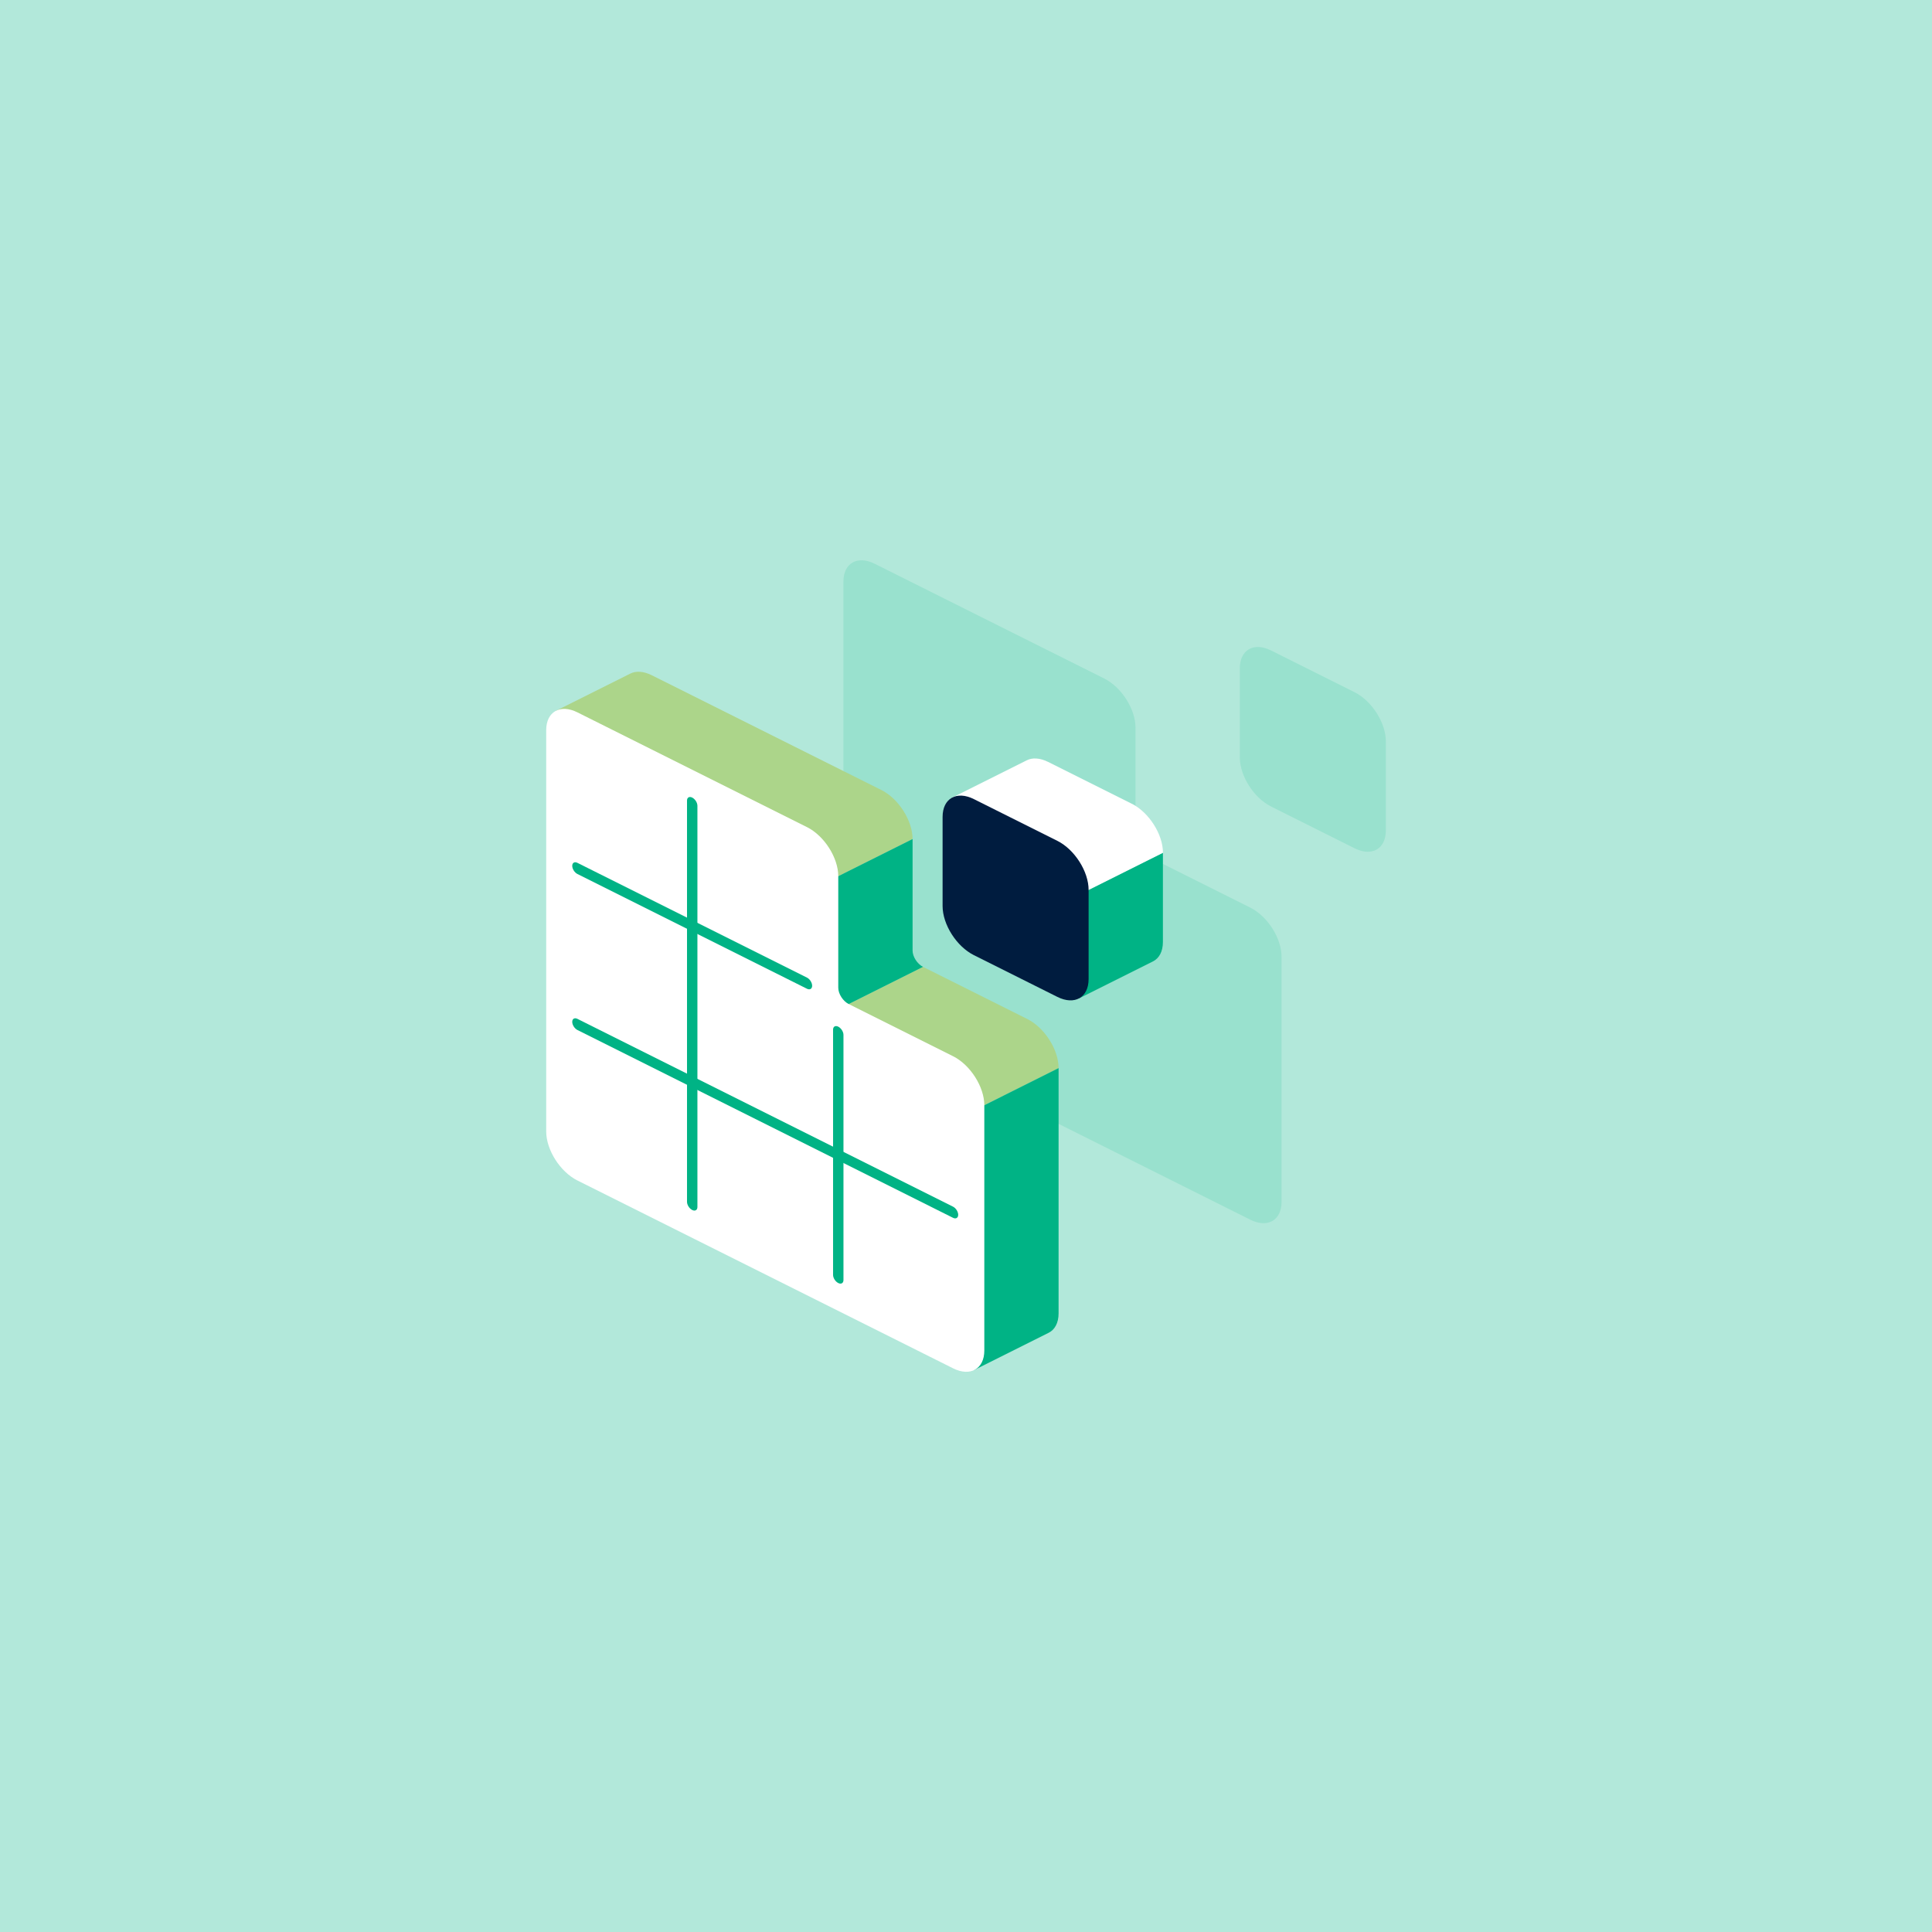
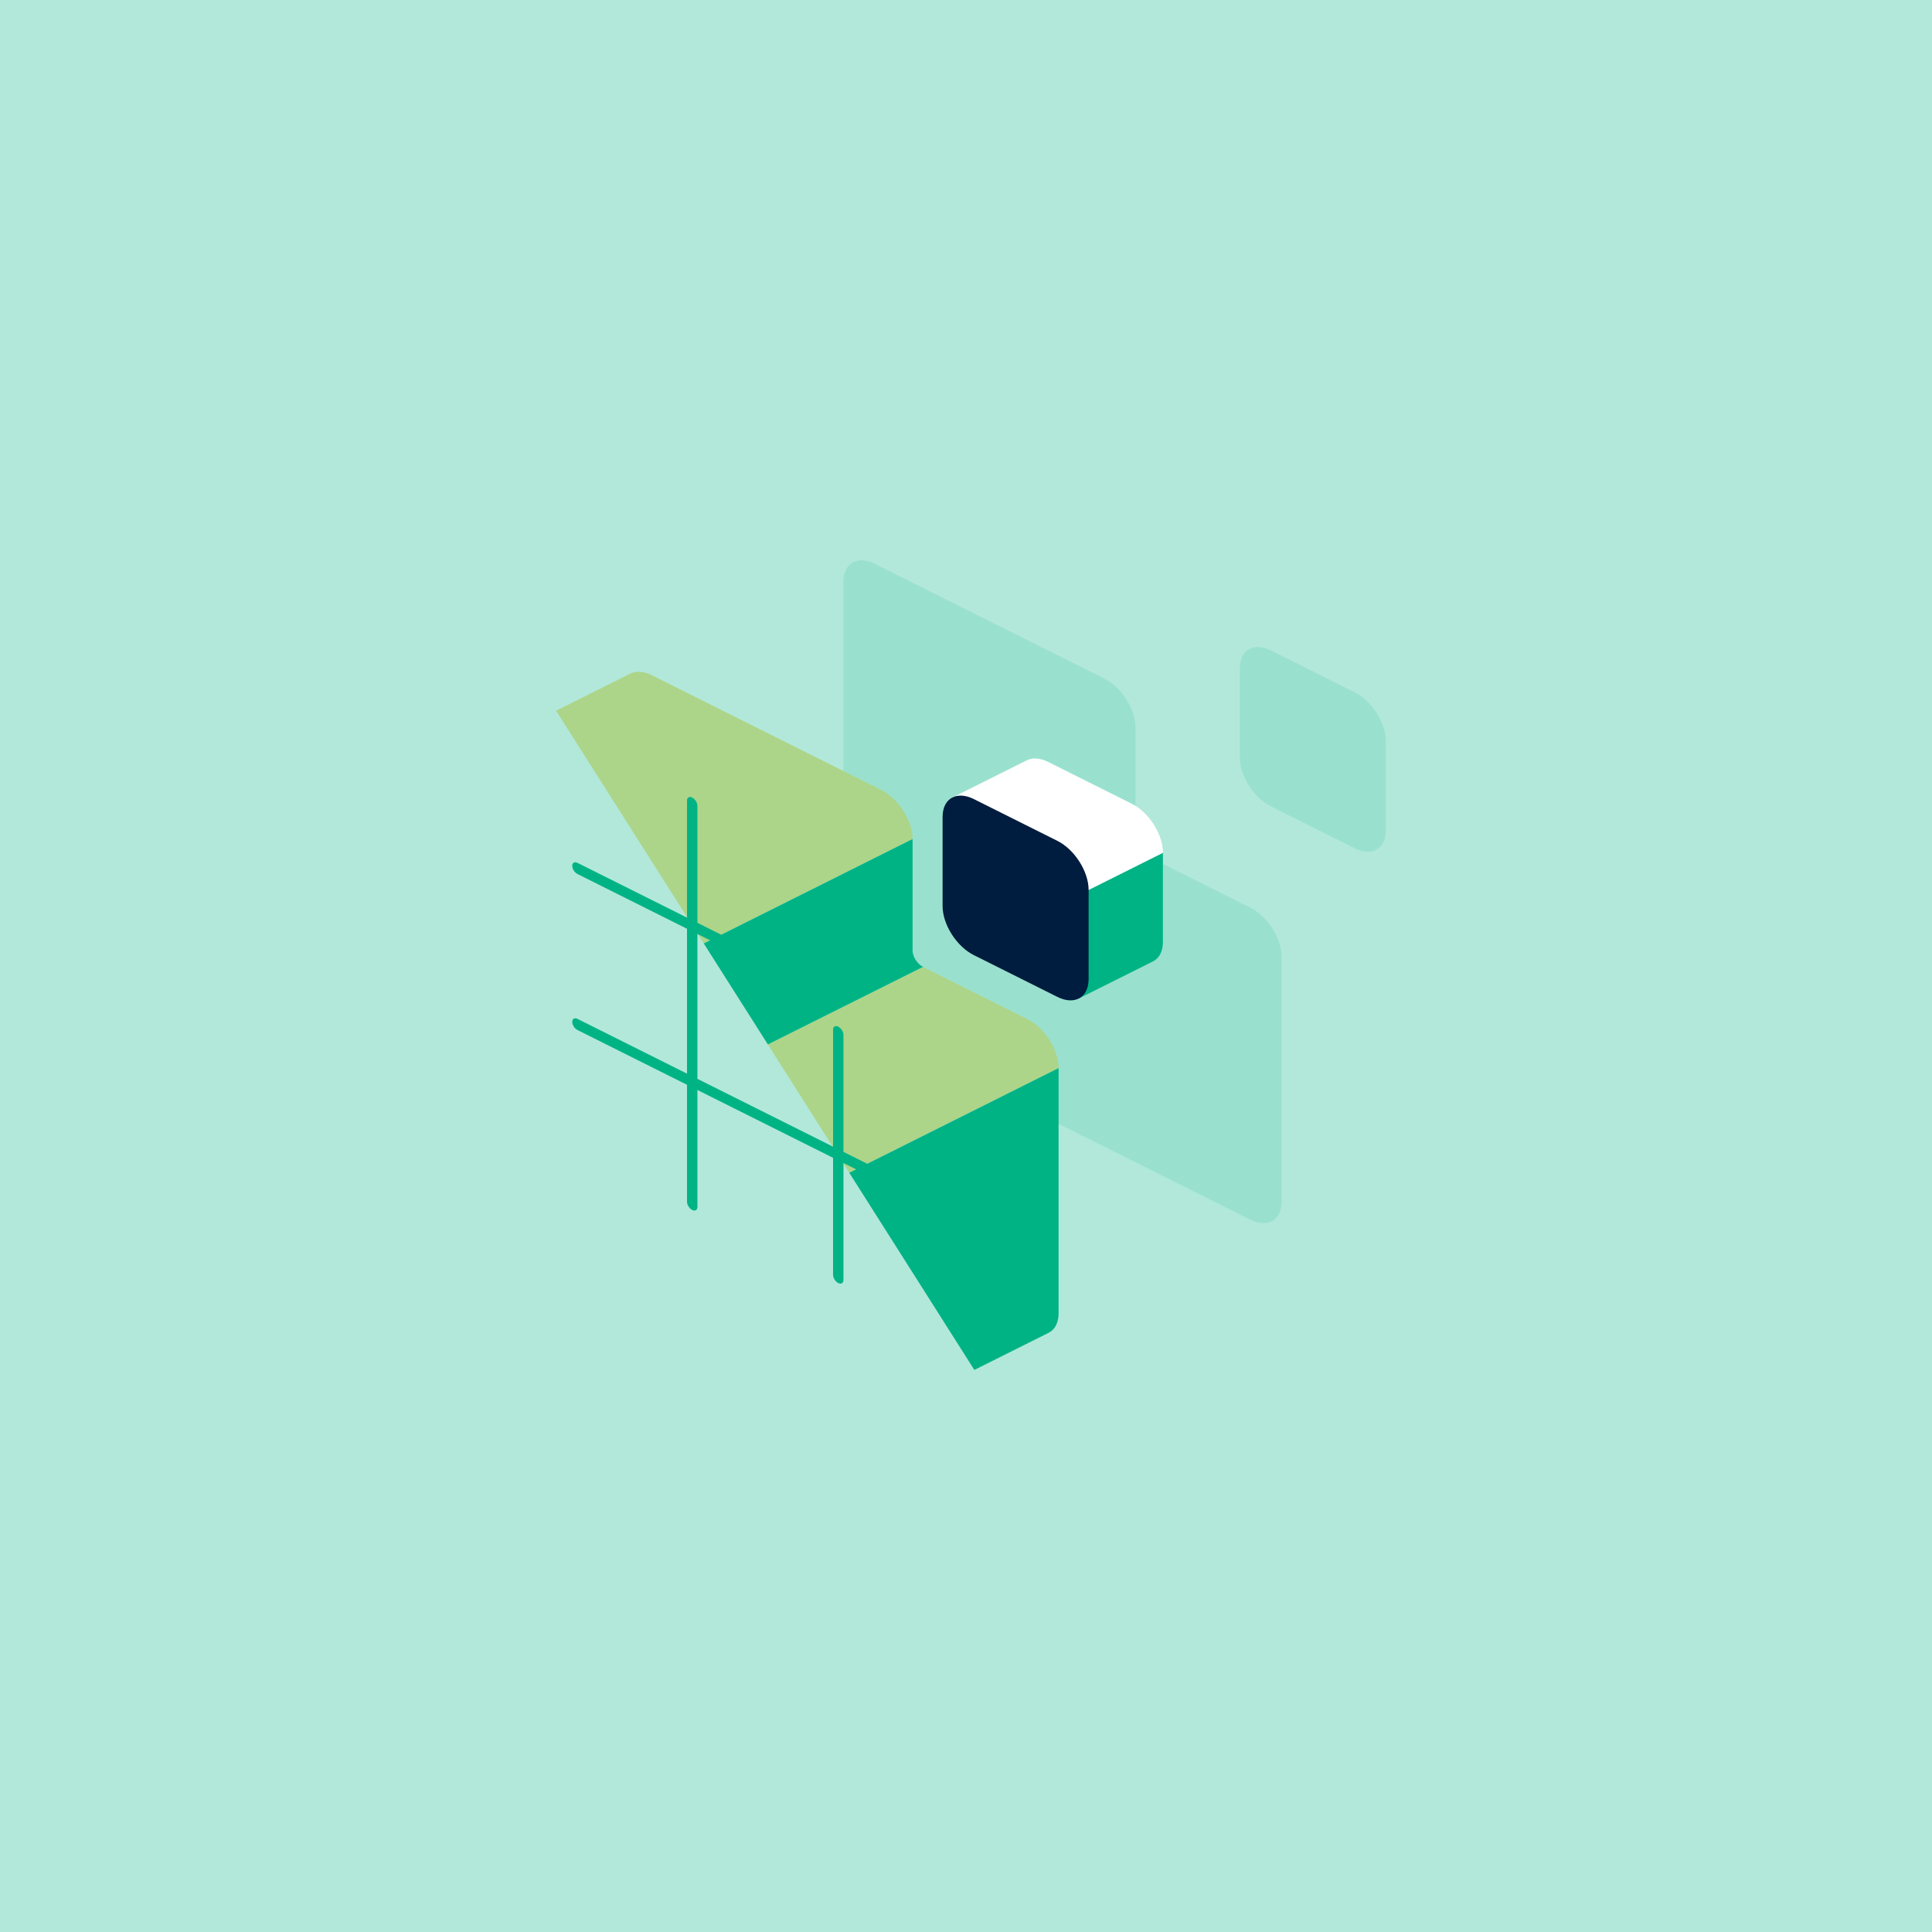
<svg xmlns="http://www.w3.org/2000/svg" id="Layer_2" viewBox="0 0 520 520">
  <defs>
    <style>
      .cls-1 {
        fill: #99e1ce;
      }

      .cls-2 {
        fill: #fff;
      }

      .cls-3 {
        fill: #b2e8da;
      }

      .cls-4 {
        fill: #00b385;
      }

      .cls-5 {
        fill: #001c3f;
      }

      .cls-6 {
        fill: #acd58a;
      }
    </style>
  </defs>
  <g id="_x30_3">
    <rect class="cls-3" width="520" height="520" />
    <g>
      <path class="cls-1" d="M364.58,186.31l-22.46-11.23c-4.65-2.33-8.42-.18-8.42,4.79v24c0,4.97,3.77,10.89,8.42,13.21l22.46,11.23c4.65,2.33,8.42.18,8.42-4.79v-24c0-4.97-3.77-10.89-8.42-13.21Z" />
      <path class="cls-1" d="M305.62,225.83v-30c0-4.97-3.77-10.89-8.42-13.21l-61.77-30.88c-4.65-2.33-8.42-.18-8.42,4.79v108c0,4.97,3.77,10.89,8.42,13.21l101.08,50.54c4.65,2.33,8.42.18,8.42-4.79v-66c0-4.97-3.77-10.89-8.42-13.21l-28.08-14.04c-1.55-.78-2.81-2.75-2.81-4.4Z" />
      <g>
        <g>
          <path class="cls-6" d="M237.19,212.62l-61.77-30.88c-2.23-1.11-4.25-1.2-5.75-.45l-20,10,39.75,62.64,56.2-28.1c0-4.97-3.77-10.89-8.42-13.21Z" />
          <path class="cls-6" d="M276.5,274.27l-28.08-14.04-41.76,20.88,21.92,34.54,56.34-28.17c0-4.97-3.77-10.89-8.42-13.21Z" />
          <path class="cls-4" d="M262.25,368.72l20-10c1.64-.82,2.67-2.64,2.67-5.24v-66l-56.34,28.17,33.67,53.07Z" />
          <path class="cls-4" d="M245.62,255.83v-30l-56.2,28.1,17.25,27.18,41.76-20.88c-1.55-.78-2.81-2.75-2.81-4.4Z" />
          <path class="cls-4" d="M290.33,268.76l20-10c1.64-.82,2.67-2.64,2.67-5.24v-24l-36,18,13.33,21.24Z" />
          <path class="cls-2" d="M304.58,216.31l-22.46-11.23c-2.23-1.11-4.25-1.2-5.75-.45l-20,10,20.64,32.89,36-18c0-4.97-3.77-10.89-8.42-13.21Z" />
        </g>
        <g>
          <path class="cls-5" d="M284.58,226.31l-22.46-11.23c-4.65-2.33-8.42-.18-8.42,4.79v24c0,4.97,3.77,10.89,8.42,13.21l22.46,11.23c4.65,2.33,8.42.18,8.42-4.79v-24c0-4.97-3.77-10.89-8.42-13.21Z" />
-           <path class="cls-2" d="M225.62,265.83v-30c0-4.97-3.77-10.89-8.42-13.21l-61.77-30.88c-4.65-2.33-8.42-.18-8.42,4.79v108c0,4.97,3.77,10.89,8.42,13.21l101.08,50.54c4.65,2.33,8.42.18,8.42-4.79v-66c0-4.97-3.77-10.89-8.42-13.21l-28.08-14.04c-1.55-.78-2.81-2.75-2.81-4.4Z" />
          <g>
            <path class="cls-4" d="M186.31,325.67c-.78-.39-1.4-1.37-1.4-2.2v-108c0-.83.63-1.19,1.4-.8s1.4,1.37,1.4,2.2v108c0,.83-.63,1.19-1.4.8Z" />
            <path class="cls-4" d="M225.62,345.33c-.78-.39-1.4-1.37-1.4-2.2v-66c0-.83.63-1.19,1.4-.8s1.4,1.37,1.4,2.2v66c0,.83-.63,1.19-1.4.8Z" />
            <path class="cls-4" d="M217.19,266.12l-61.77-30.88c-.78-.39-1.4-1.37-1.4-2.2s.63-1.19,1.4-.8l61.77,30.88c.78.39,1.4,1.37,1.4,2.2s-.63,1.19-1.4.8Z" />
            <path class="cls-4" d="M256.5,327.77l-101.08-50.54c-.78-.39-1.4-1.37-1.4-2.2s.63-1.19,1.4-.8l101.08,50.54c.78.39,1.4,1.37,1.4,2.2s-.63,1.19-1.4.8Z" />
          </g>
        </g>
      </g>
    </g>
  </g>
</svg>